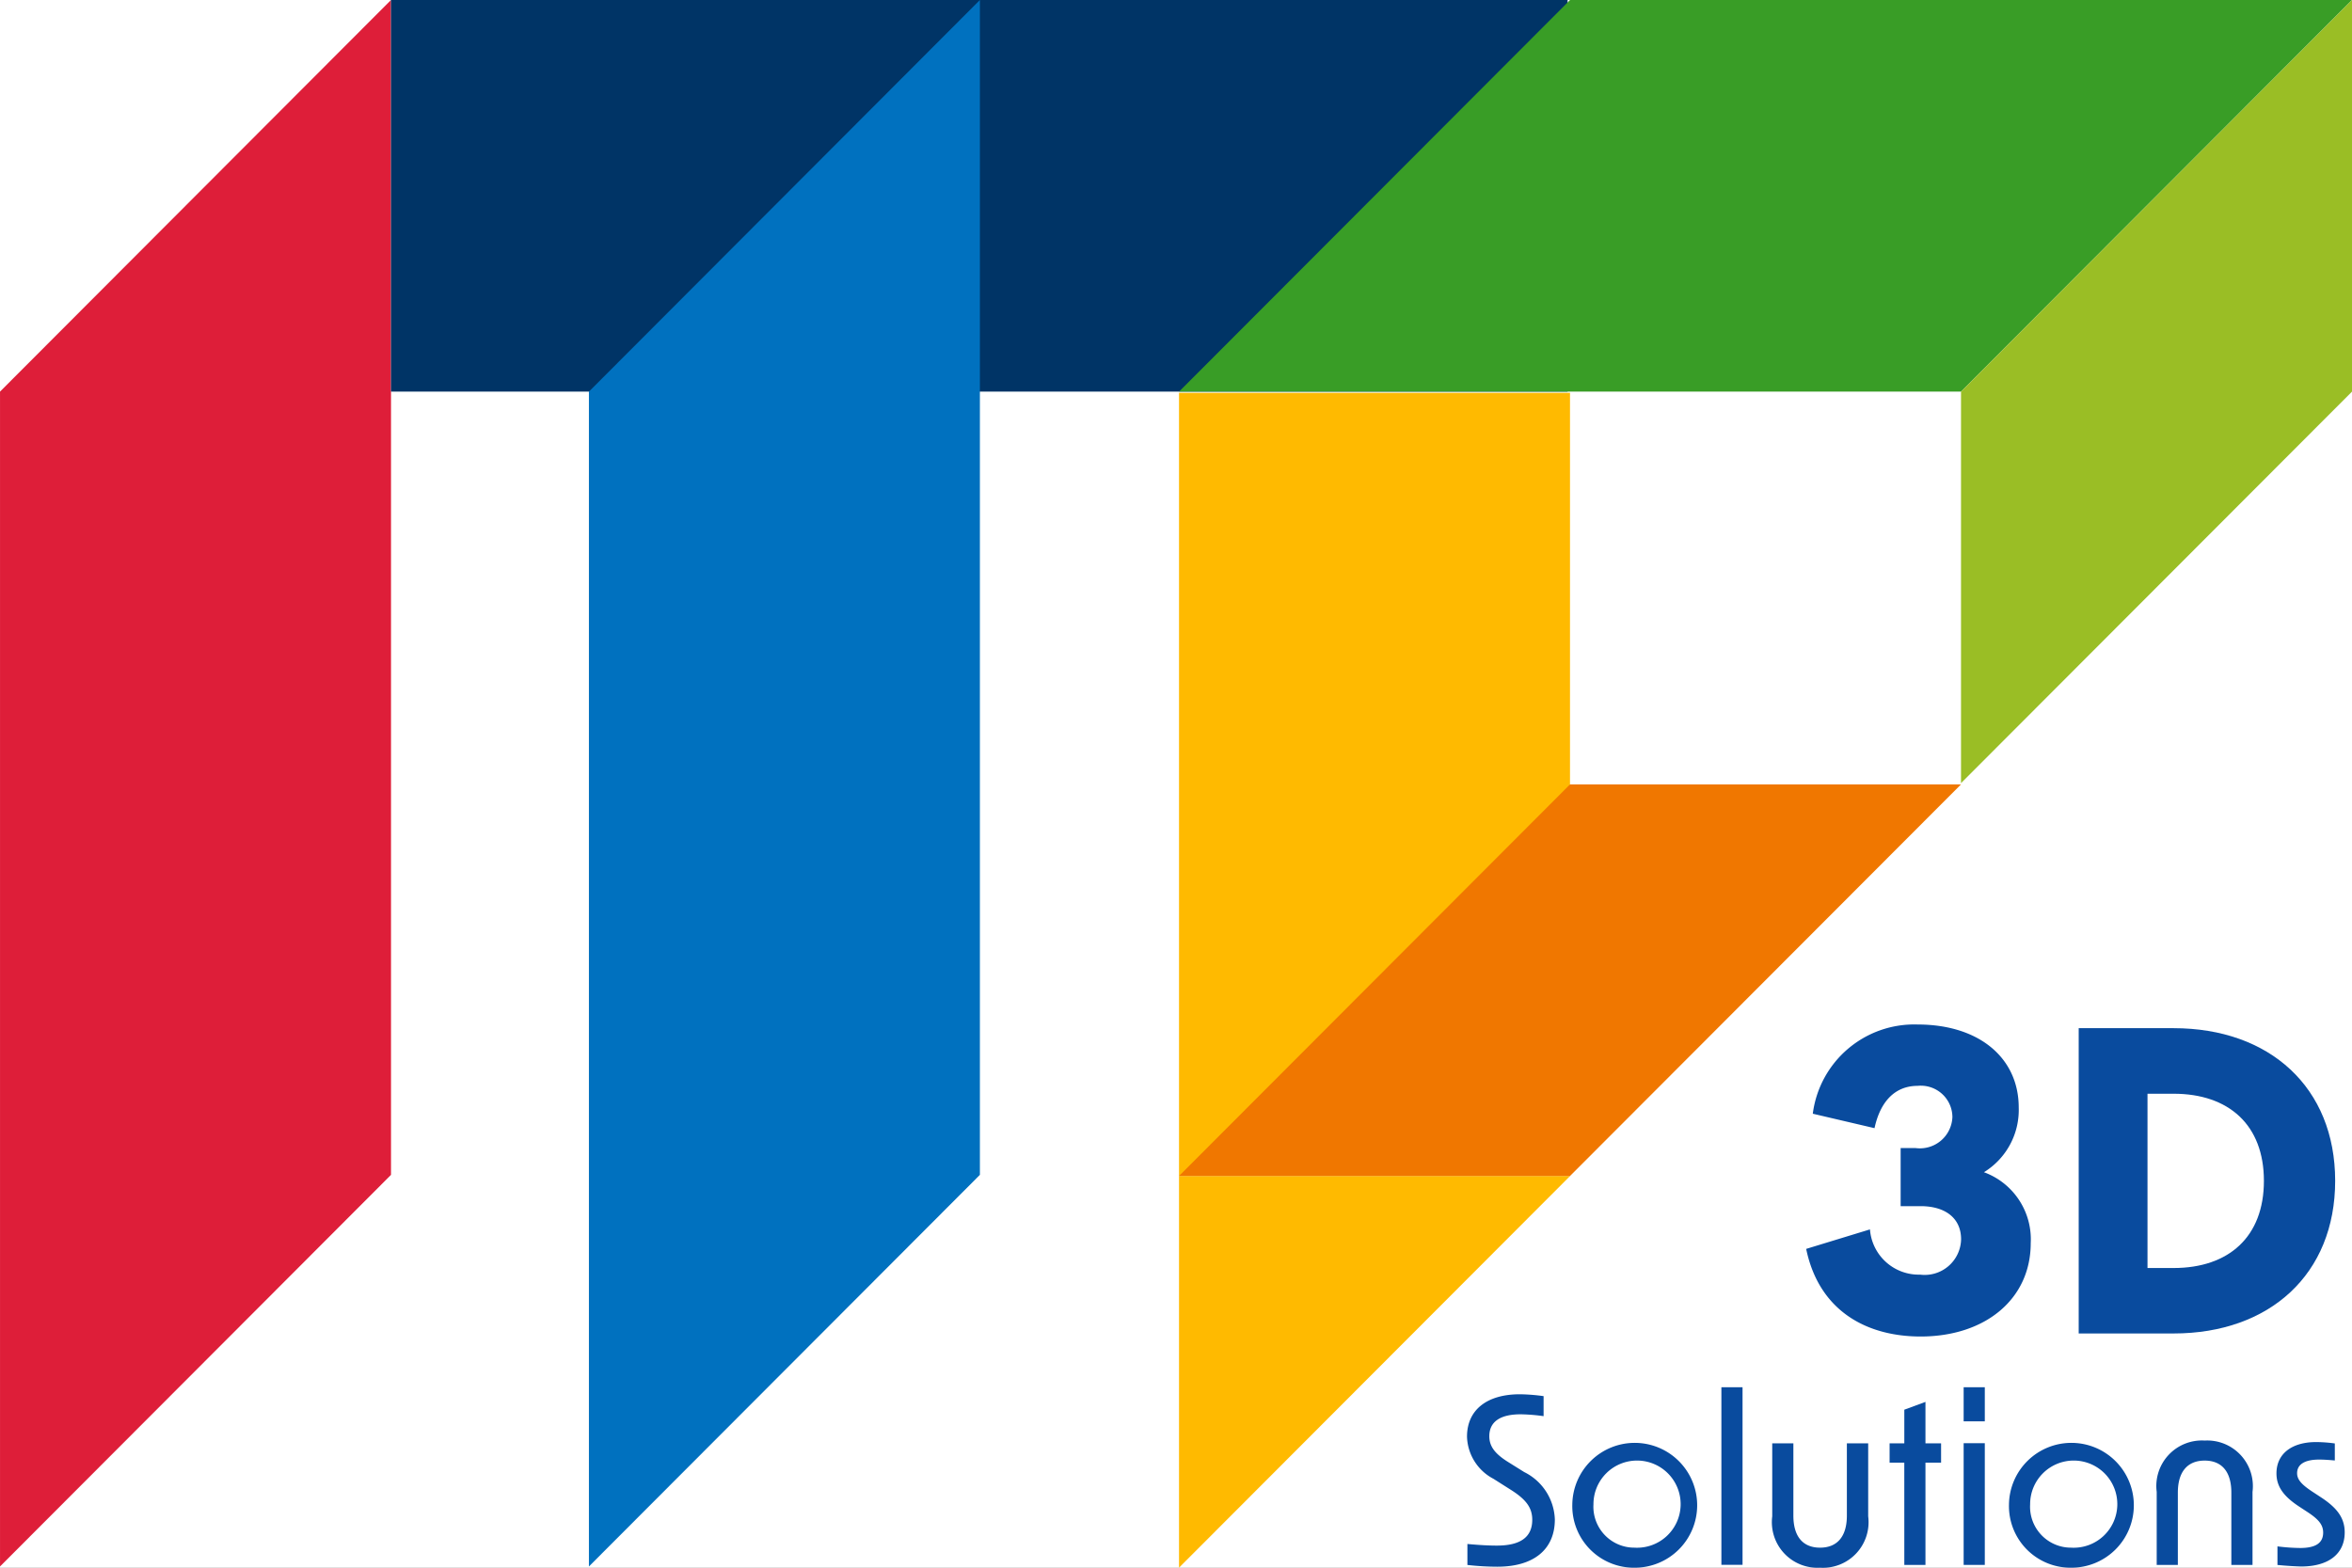
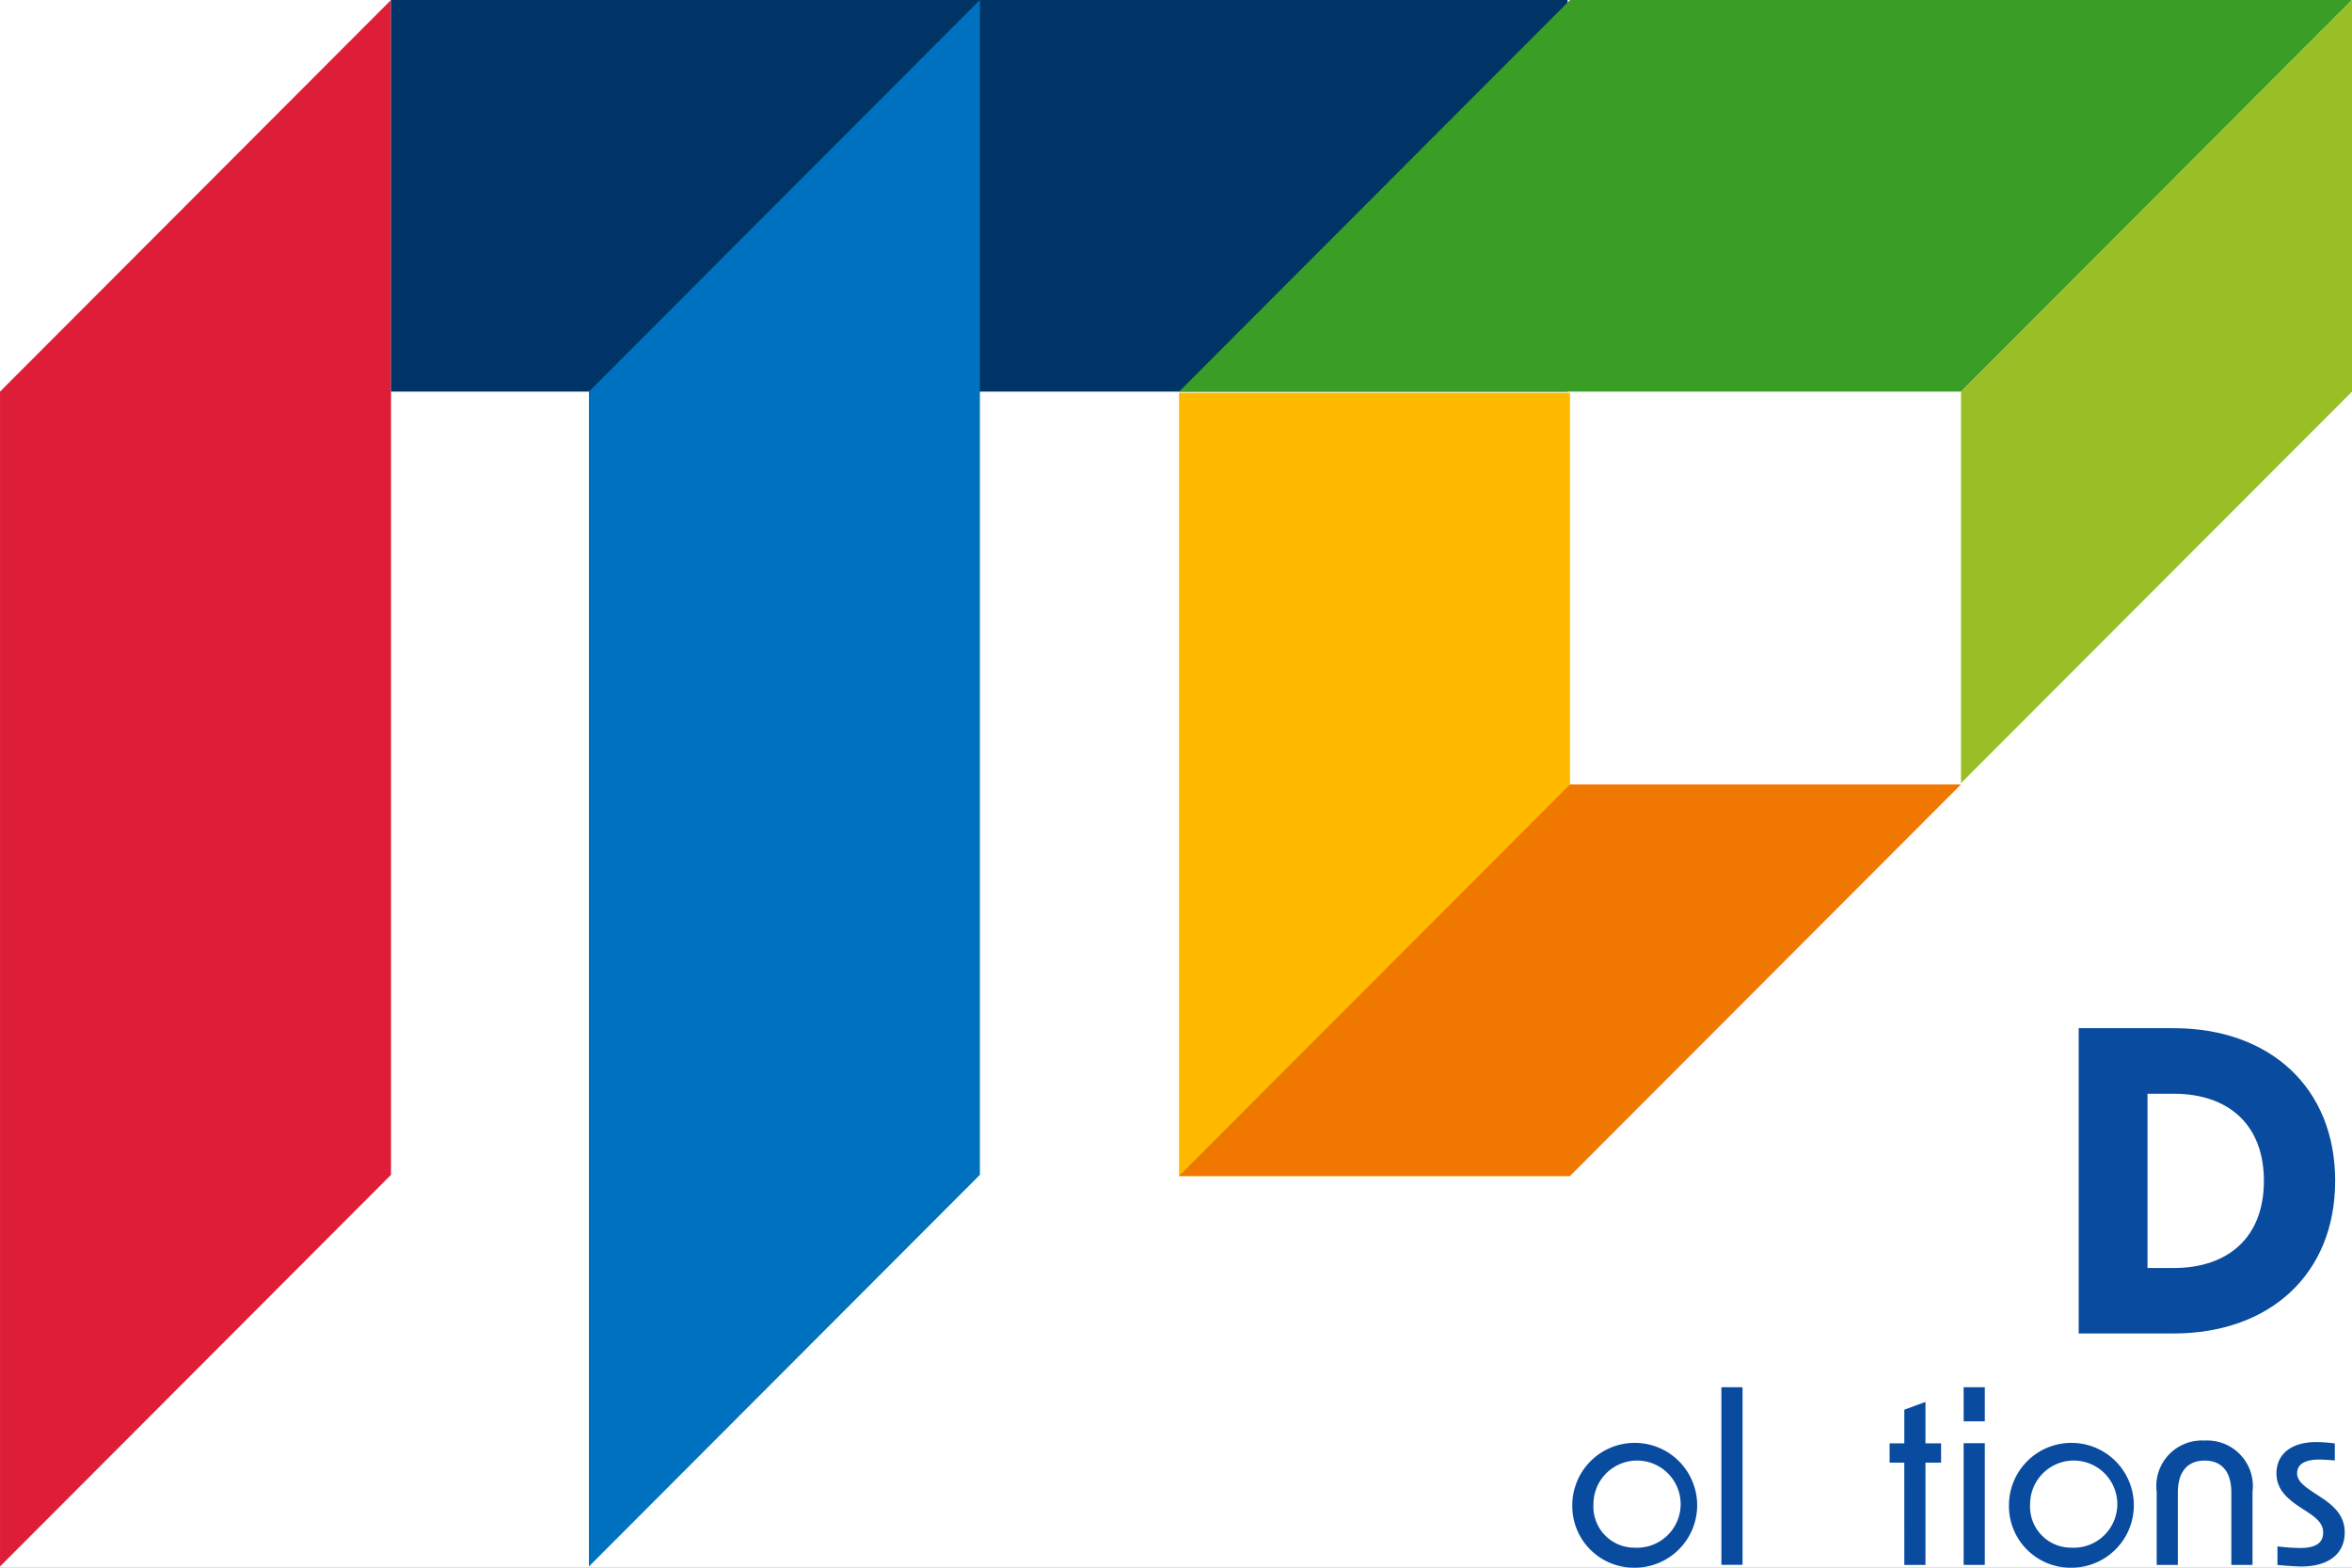
<svg xmlns="http://www.w3.org/2000/svg" width="114" height="76" viewBox="0 0 114 76">
  <rect x="0" y="0" width="114" height="76" fill="#808080" stroke="none" />
  <defs>
    <clipPath id="clip-logo">
      <rect width="114" height="76" />
    </clipPath>
  </defs>
  <g id="logo" clip-path="url(#clip-logo)">
    <rect width="114" height="76" fill="#fff" />
    <g id="グループ_3811" data-name="グループ 3811" transform="translate(-334.677 -116.091)">
      <g id="グループ_3746" data-name="グループ 3746" transform="translate(405.778 165.755)">
-         <path id="パス_16507" data-name="パス 16507" d="M387.078,157.062l3.092-.945a2.372,2.372,0,0,0,2.43,2.193,1.765,1.765,0,0,0,1.987-1.711c0-1.026-.763-1.609-1.967-1.609h-.963v-2.816h.723a1.577,1.577,0,0,0,1.786-1.508,1.531,1.531,0,0,0-1.686-1.508c-1.084,0-1.808.744-2.089,2.051l-2.992-.7a4.958,4.958,0,0,1,5.081-4.325c2.991,0,4.9,1.629,4.9,4.023a3.54,3.54,0,0,1-1.686,3.138,3.462,3.462,0,0,1,2.268,3.439c0,2.7-2.189,4.526-5.341,4.526C389.99,161.306,387.7,160.06,387.078,157.062Z" transform="translate(-370.635 -146.181)" fill="#094b9e" />
        <path id="パス_16508" data-name="パス 16508" d="M396.949,146.316h4.6c4.658,0,7.831,2.875,7.831,7.4s-3.173,7.4-7.831,7.4h-4.6Zm4.6,11.627c2.671,0,4.377-1.509,4.377-4.224s-1.706-4.225-4.377-4.225h-1.265v8.449Z" transform="translate(-367.297 -146.135)" fill="#094b9e" />
-         <path id="パス_16509" data-name="パス 16509" d="M374.813,167.829v-1.016c.613.056,1.058.078,1.426.078,1.148,0,1.717-.413,1.717-1.251,0-.558-.268-.96-1-1.429l-.88-.558a2.386,2.386,0,0,1-1.282-2.043c0-1.284.947-2.055,2.564-2.055a9.271,9.271,0,0,1,1.148.09v.971a8.886,8.886,0,0,0-1.115-.09c-1,0-1.516.37-1.516,1.062,0,.48.257.838.893,1.239l.8.5a2.66,2.66,0,0,1,1.483,2.3c0,1.452-1.025,2.288-2.786,2.288A12.866,12.866,0,0,1,374.813,167.829Z" transform="translate(-374.79 -141.626)" fill="#094b9e" />
        <path id="パス_16510" data-name="パス 16510" d="M378.607,164.322a3.026,3.026,0,1,1,3.031,3.071A2.989,2.989,0,0,1,378.607,164.322Zm3.031,2.1a2.113,2.113,0,1,0-2.006-2.1A1.984,1.984,0,0,0,381.638,166.421Z" transform="translate(-373.499 -141.056)" fill="#094b9e" />
        <path id="パス_16511" data-name="パス 16511" d="M384.007,159.3h1.025v8.609h-1.025Z" transform="translate(-371.673 -141.712)" fill="#094b9e" />
-         <path id="パス_16512" data-name="パス 16512" d="M388.167,167.359a2.212,2.212,0,0,1-2.318-2.491v-3.539h1.025v3.506c0,1.005.456,1.552,1.293,1.552s1.3-.547,1.3-1.552v-3.506H390.5v3.539A2.211,2.211,0,0,1,388.167,167.359Z" transform="translate(-371.051 -141.022)" fill="#094b9e" />
        <path id="パス_16513" data-name="パス 16513" d="M390.812,162.778H390.1v-.938h.713v-1.63l1.025-.379v2.009h.757v.938h-.757v4.957h-1.025Z" transform="translate(-369.613 -141.533)" fill="#094b9e" />
        <path id="パス_16514" data-name="パス 16514" d="M392.782,159.3h1.025v1.653h-1.025Zm0,2.713h1.025v5.9h-1.025Z" transform="translate(-368.706 -141.712)" fill="#094b9e" />
        <path id="パス_16515" data-name="パス 16515" d="M394.424,164.322a3.026,3.026,0,1,1,3.031,3.071A2.988,2.988,0,0,1,394.424,164.322Zm3.031,2.1a2.113,2.113,0,1,0-2.006-2.1A1.984,1.984,0,0,0,397.455,166.421Z" transform="translate(-368.151 -141.056)" fill="#094b9e" />
        <path id="パス_16516" data-name="パス 16516" d="M402.1,161.229a2.213,2.213,0,0,1,2.319,2.489v3.54h-1.026v-3.506c0-1.005-.456-1.552-1.293-1.552s-1.3.547-1.3,1.552v3.506h-1.025v-3.54A2.209,2.209,0,0,1,402.1,161.229Z" transform="translate(-366.342 -141.056)" fill="#094b9e" />
        <path id="パス_16517" data-name="パス 16517" d="M404.16,167.242v-.9a9.487,9.487,0,0,0,1.1.078c.757,0,1.115-.245,1.115-.748,0-.369-.211-.635-.757-.993l-.391-.257c-.769-.5-1.115-.981-1.115-1.618,0-.938.724-1.519,1.928-1.519a6.967,6.967,0,0,1,.9.067v.826c-.335-.032-.591-.044-.759-.044-.7,0-1.069.235-1.069.66,0,.312.222.558.768.914l.391.257c.8.524,1.148,1.016,1.148,1.7,0,1.039-.78,1.653-2.118,1.653C405.018,167.309,404.594,167.286,404.16,167.242Z" transform="translate(-364.874 -141.039)" fill="#094b9e" />
      </g>
      <g id="グループ_3747" data-name="グループ 3747" transform="translate(334.677 116.091)">
        <path id="パス_16518" data-name="パス 16518" d="M340.607,166.09V109.134l-18.951,18.985v56.956Z" transform="translate(-321.655 -109.134)" fill="#de1e39" />
        <rect id="長方形_23440" data-name="長方形 23440" width="57.029" height="18.985" transform="translate(18.951 0)" fill="#003466" />
        <path id="パス_16519" data-name="パス 16519" d="M361.938,166.09V109.134l-18.951,18.986v56.956Z" transform="translate(-314.443 -109.134)" fill="#0071bf" />
        <path id="パス_16520" data-name="パス 16520" d="M421.215,109.134h-37.9l-18.951,18.985h37.9Z" transform="translate(-307.215 -109.134)" fill="#399d26" />
        <path id="パス_16521" data-name="パス 16521" d="M411.637,128.119V109.134l-18.951,18.986V147.1Z" transform="translate(-297.637 -109.134)" fill="#9abe25" />
-         <path id="パス_16522" data-name="パス 16522" d="M383.312,151.665H364.361V170.65Z" transform="translate(-307.215 -94.65)" fill="#ffba00" />
        <path id="パス_16523" data-name="パス 16523" d="M383.312,161.31V123.34H364.361v37.97Z" transform="translate(-307.215 -104.296)" fill="#ffba00" />
        <path id="パス_16524" data-name="パス 16524" d="M402.264,137.5H383.312l-18.951,18.985h18.951Z" transform="translate(-307.215 -99.473)" fill="#f07700" />
      </g>
    </g>
  </g>
</svg>